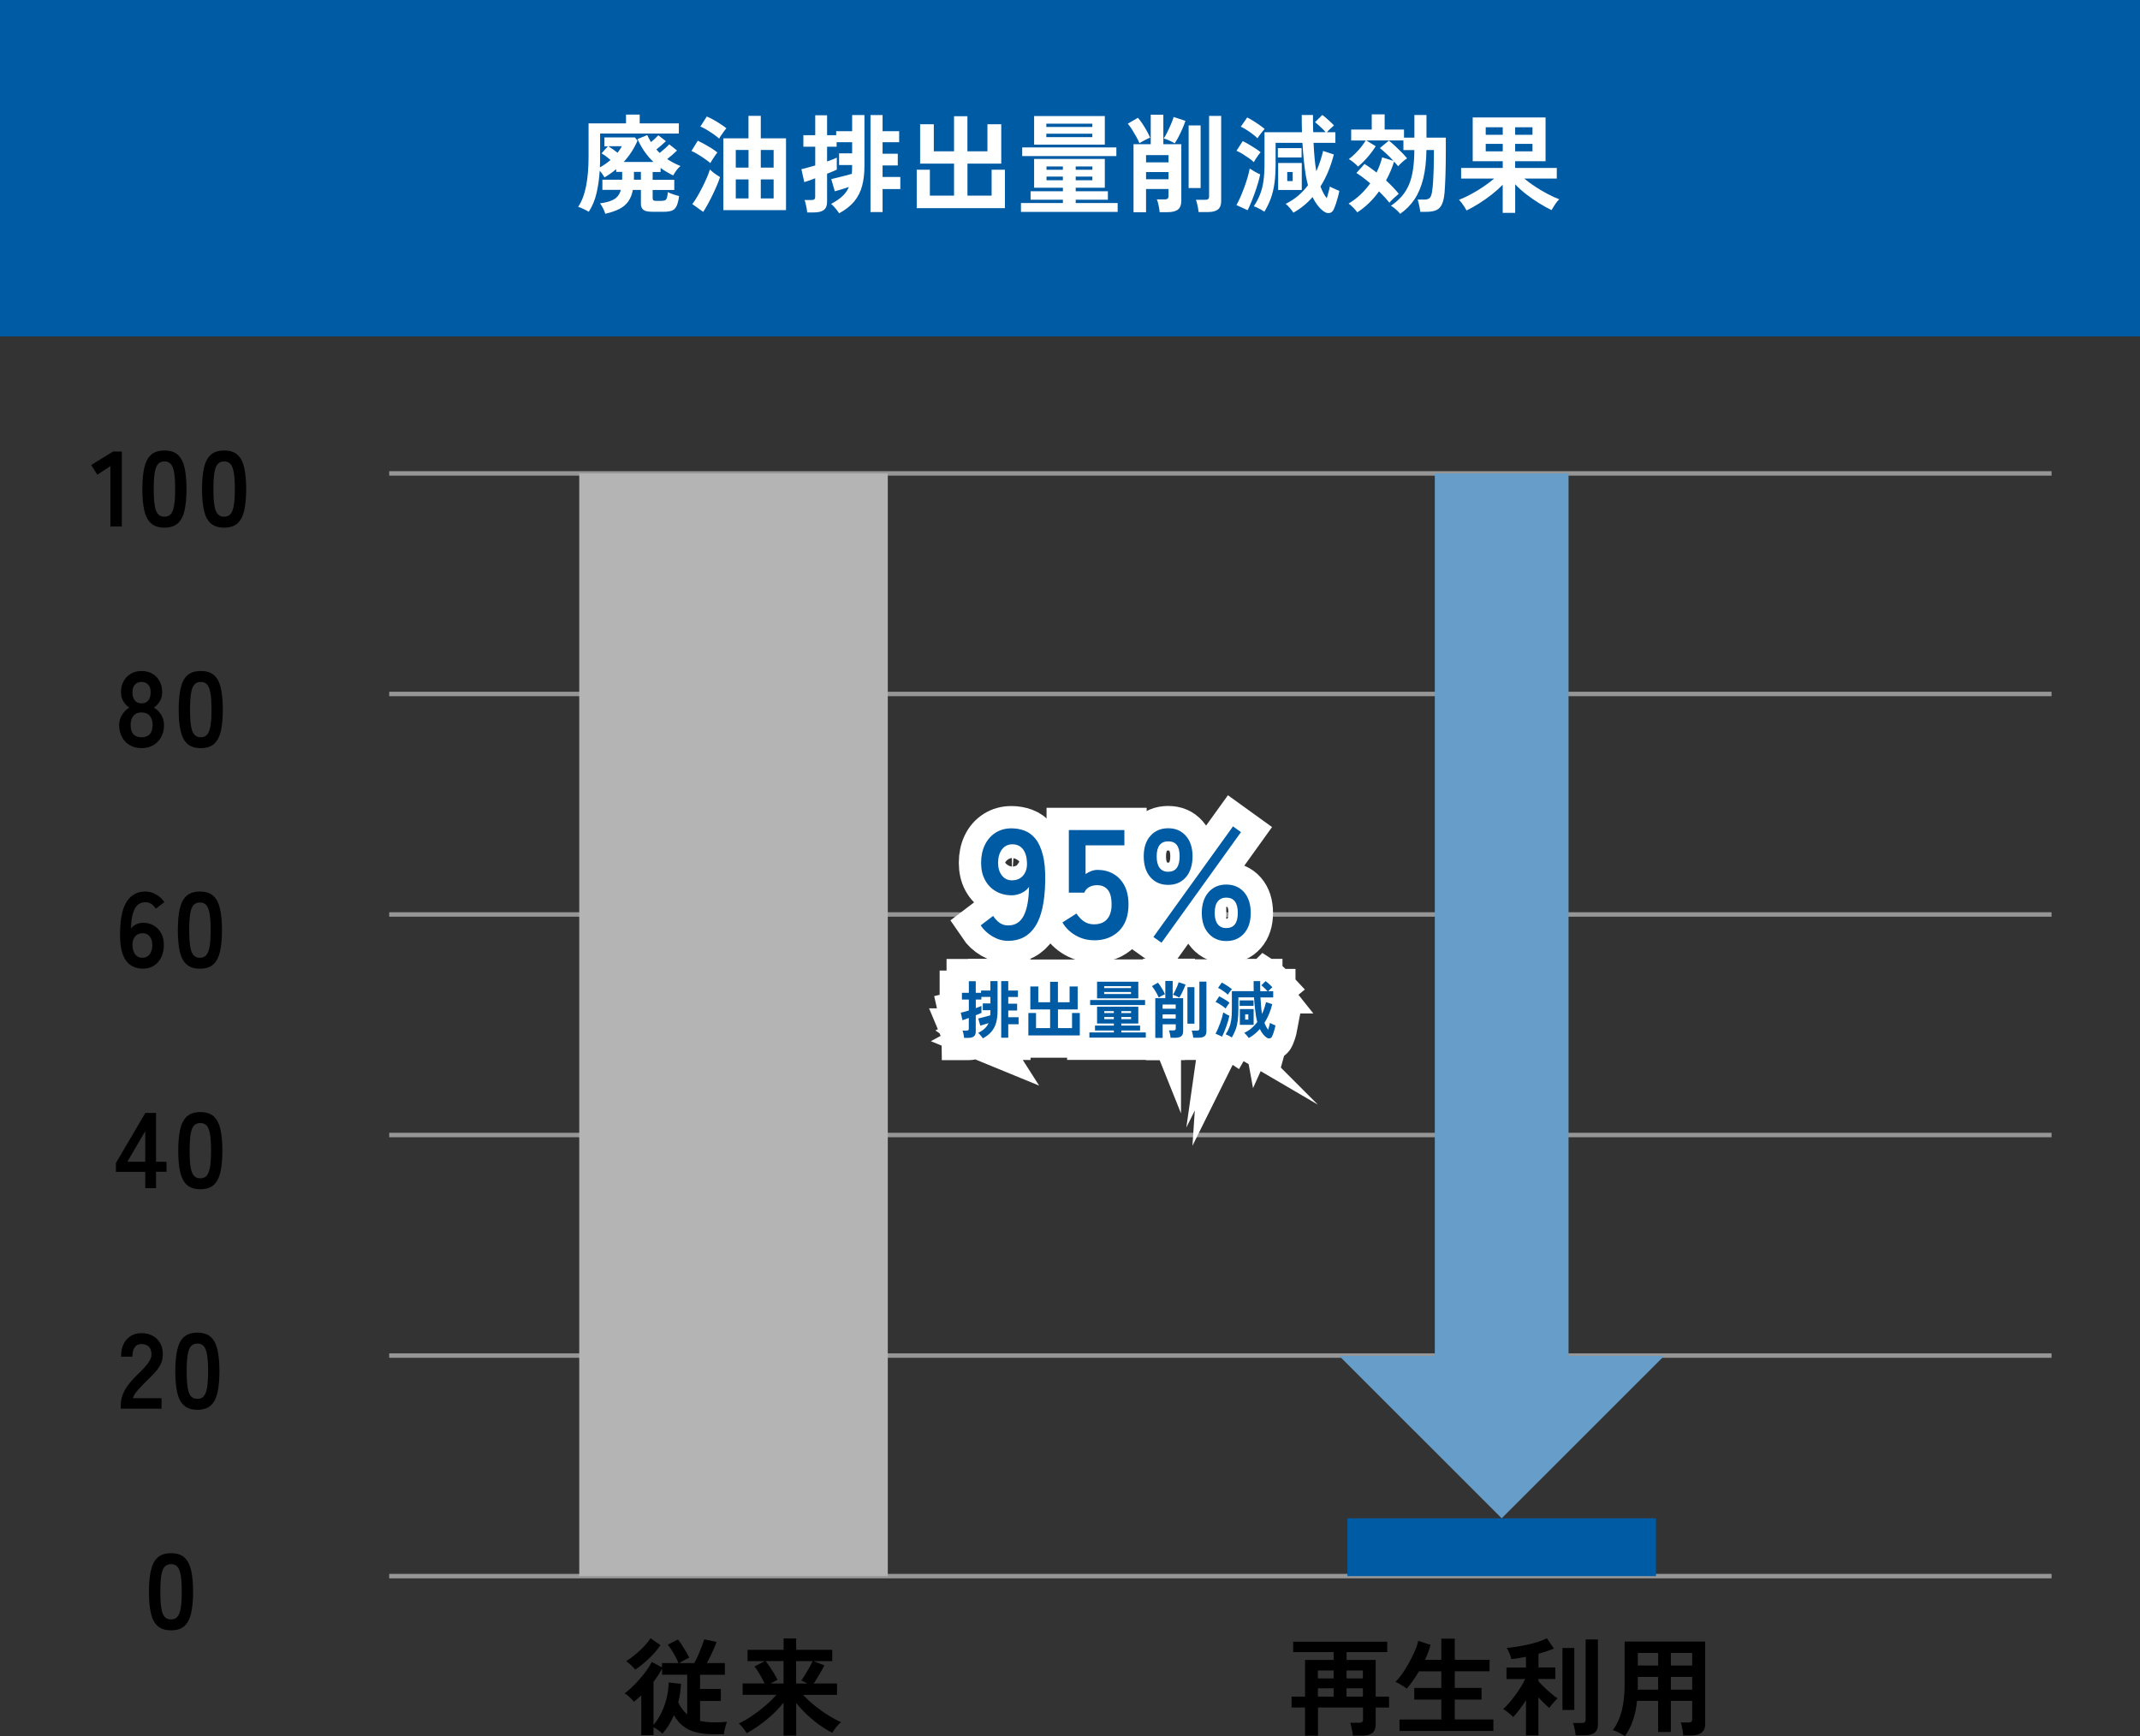
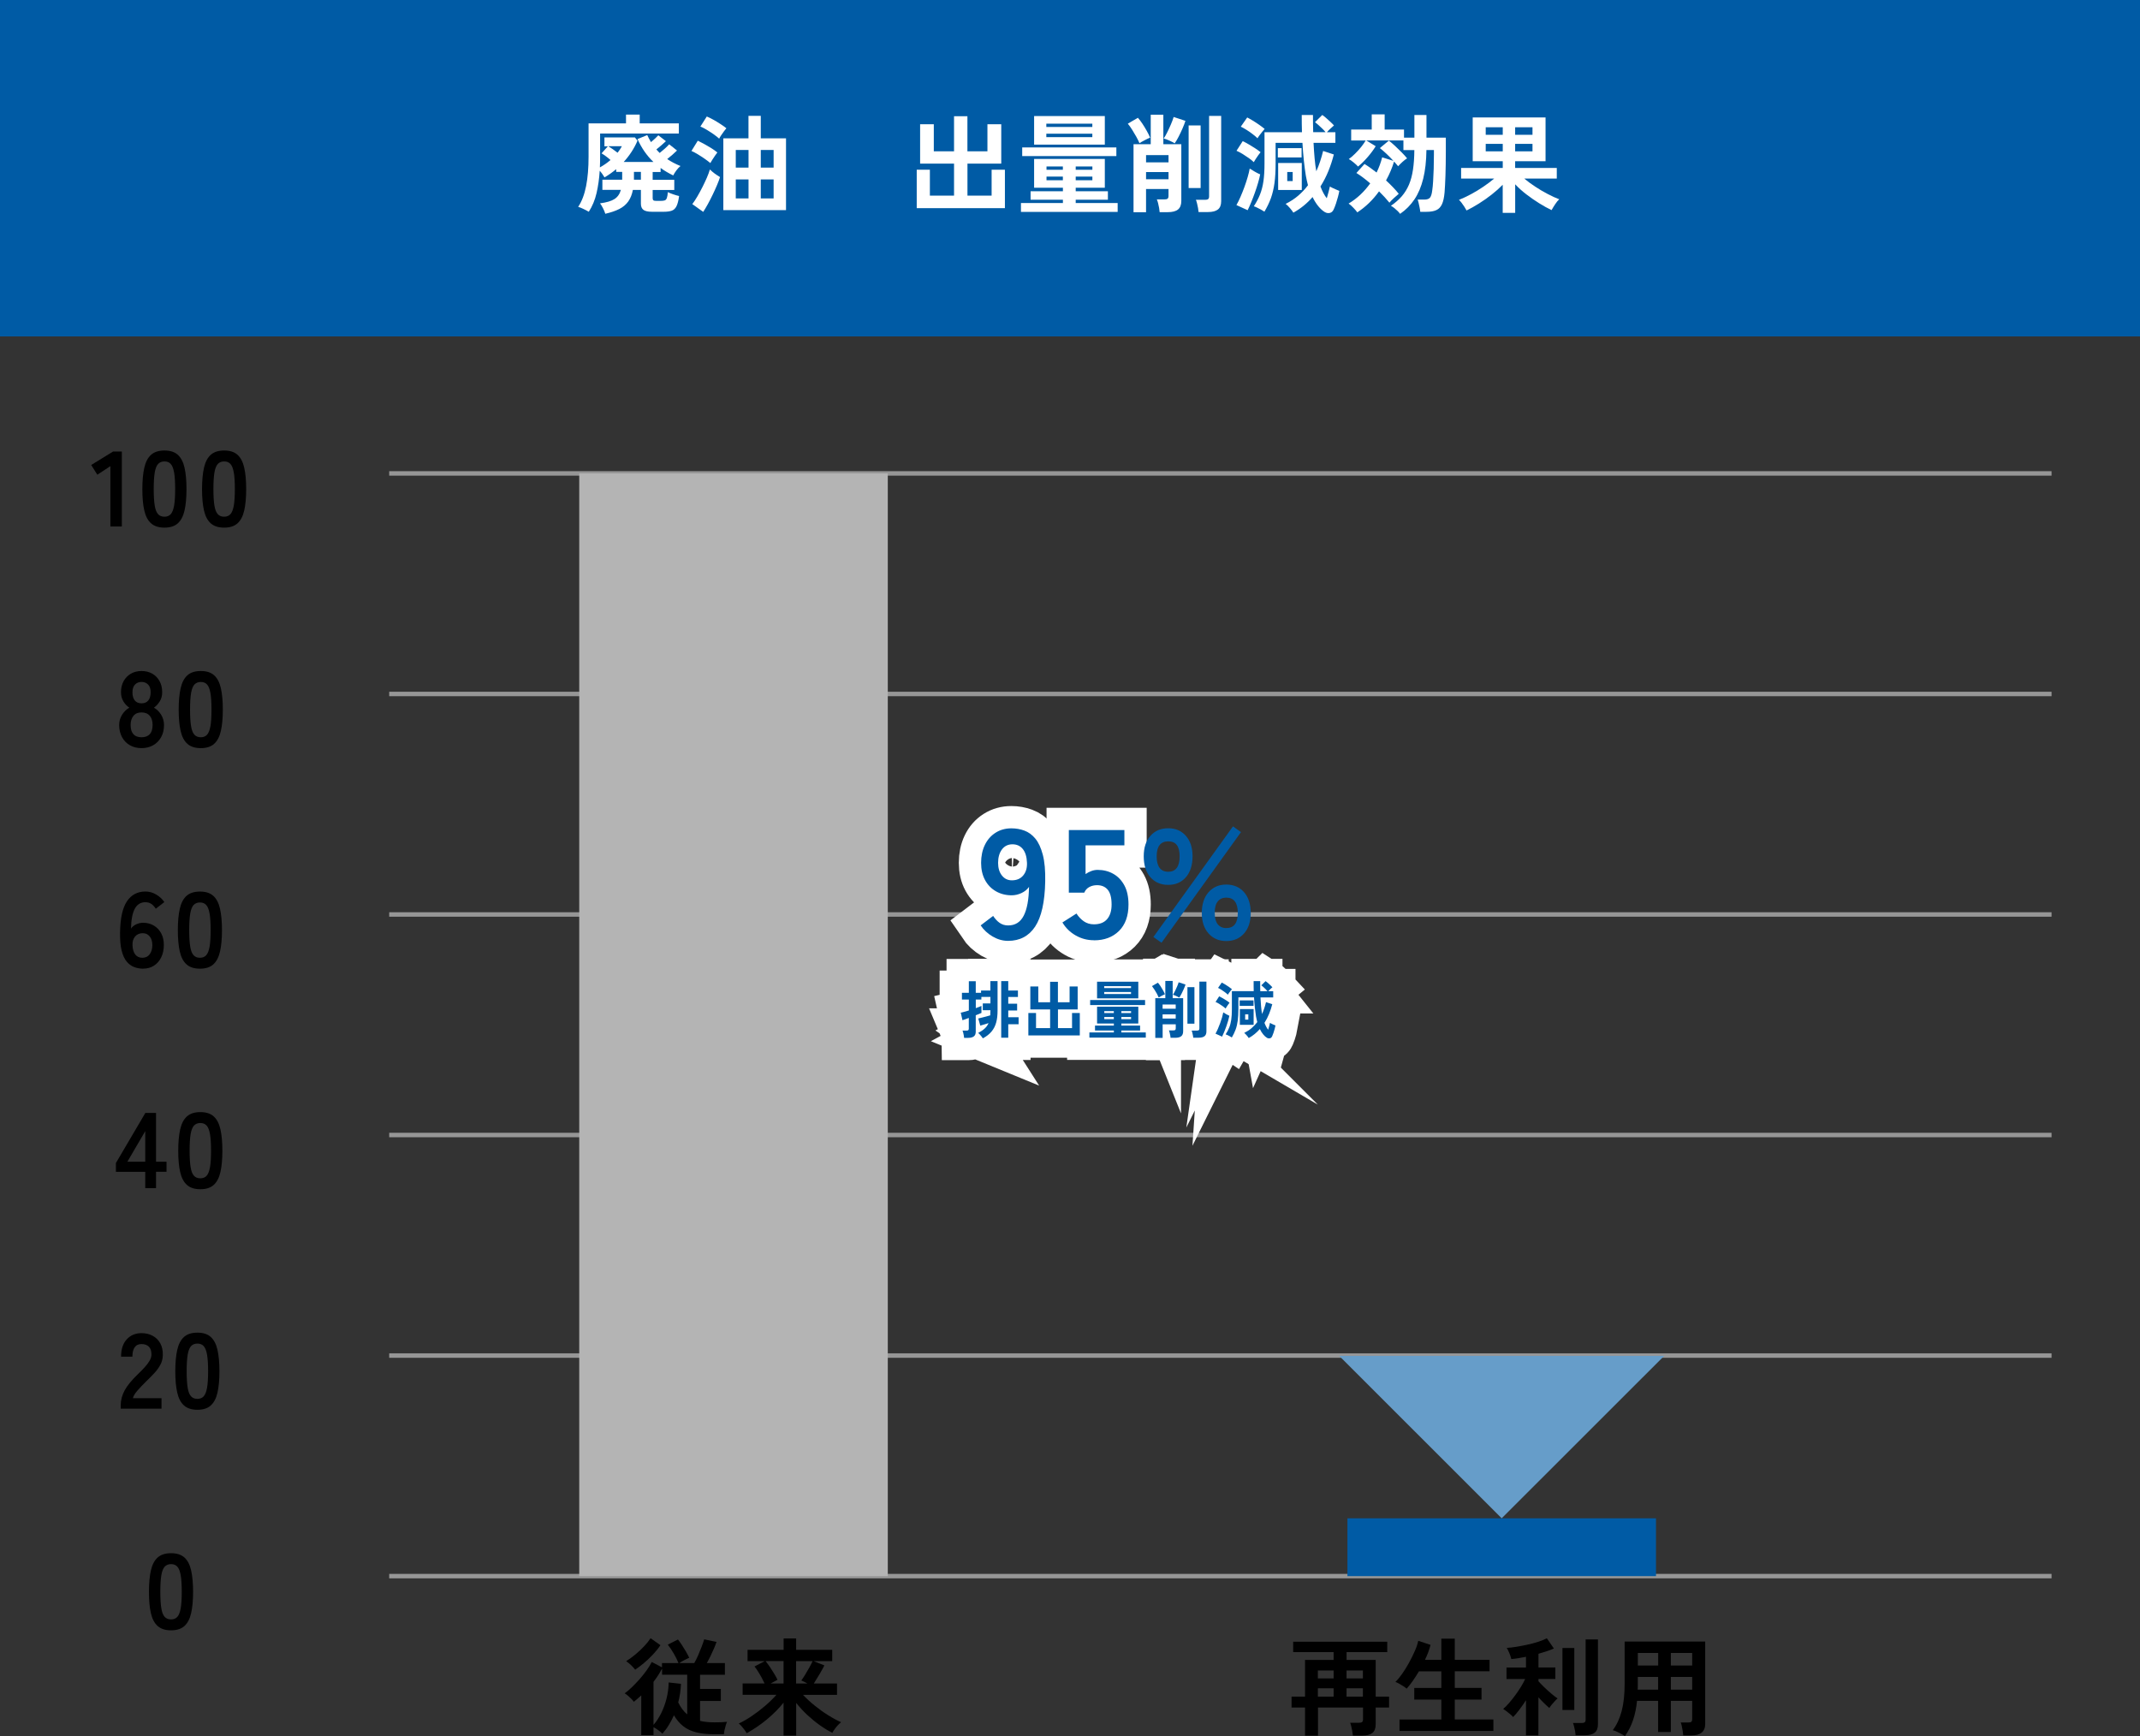
<svg xmlns="http://www.w3.org/2000/svg" id="_レイヤー_2" data-name="レイヤー 2" viewBox="0 0 480.02 389.42">
  <rect x="0" y="0" width="480.02" height="389.42" fill="#333333" stroke="none" />
  <defs>
    <style>
      .cls-1 {
        fill: #005ba5;
      }

      .cls-1, .cls-2, .cls-3, .cls-4, .cls-5 {
        stroke-width: 0px;
      }

      .cls-3 {
        fill: #669dc9;
      }

      .cls-6 {
        stroke: #969696;
      }

      .cls-6, .cls-7, .cls-8 {
        fill: none;
        stroke-miterlimit: 10;
      }

      .cls-4 {
        fill: #fff;
      }

      .cls-7 {
        stroke: #fff;
        stroke-width: 10px;
      }

      .cls-8 {
        stroke: #669dc9;
        stroke-width: 30px;
      }

      .cls-5 {
        fill: #b4b4b4;
      }
    </style>
  </defs>
  <g id="maincontents">
    <g>
      <rect class="cls-1" width="480.02" height="75.46" />
      <g>
        <path class="cls-4" d="M135.77,47.94c-.11-.37-.28-.79-.52-1.25-.23-.46-.45-.82-.66-1.08,1.46-.19,2.54-.51,3.24-.96.7-.45,1.18-1.13,1.44-2.06h-4.15v-2.28h4.44v-1.75h-1.34v-.62c-.82.69-1.69,1.3-2.62,1.85-.11-.19-.26-.43-.46-.71-.19-.28-.4-.54-.62-.78-.11,1.79-.35,3.46-.71,5.02-.36,1.55-.94,2.94-1.74,4.18-.32-.19-.72-.4-1.2-.63-.48-.23-.87-.39-1.18-.47.82-1.23,1.41-2.79,1.78-4.67.37-1.88.55-4.08.55-6.59v-7.46h8.4v-1.97h3.07v1.97h8.78v2.28h-17.66v5.04c0,.43,0,.86-.01,1.29,0,.42-.02.84-.04,1.26.43-.24.85-.5,1.25-.78.4-.28.78-.57,1.13-.88-.32-.29-.66-.57-1.03-.84s-.7-.49-.98-.65l1.42-1.58h-.77v-1.99h6.84l.58.72c-.74,1.73-1.77,3.32-3.1,4.78h6.67c-.74-.7-1.4-1.48-2-2.34s-1.12-1.79-1.57-2.8l2.18-.89c.13.27.26.54.4.8.14.27.28.53.44.78.3-.26.61-.52.91-.8.3-.28.55-.52.74-.73l1.7,1.32c-.29.27-.62.58-1.01.91s-.76.65-1.13.94c.13.14.25.28.37.41.12.13.24.26.37.38.35-.27.73-.59,1.14-.96.41-.37.74-.7,1-.98l1.75,1.39c-.29.29-.64.61-1.04.96-.41.35-.8.67-1.16.96.45.3.92.58,1.42.84s1.02.5,1.56.72c-.32.26-.63.58-.92.98-.3.4-.53.78-.71,1.13-.5-.24-.98-.5-1.46-.78-.48-.28-.94-.58-1.37-.9v.91h-1.78v1.75h4.85v2.28h-4.85v1.85c0,.22.06.38.17.47.11.09.34.13.67.13h.96c.4,0,.7-.04.91-.11.21-.07.36-.25.47-.53.1-.28.18-.72.23-1.33.29.16.69.33,1.21.5.52.18.96.3,1.31.38-.14,1.06-.35,1.83-.61,2.33-.26.5-.62.82-1.07.97-.45.15-1.03.23-1.75.23h-2.64c-.9,0-1.54-.14-1.92-.42-.38-.28-.58-.74-.58-1.38v-3.1h-1.8c-.19,1.02-.54,1.88-1.03,2.58-.5.7-1.16,1.26-2,1.69-.84.43-1.89.79-3.16,1.08ZM138.53,34.26c.4-.51.72-1,.96-1.46h-3.05c.3.18.64.4,1.01.66.37.26.73.53,1.08.8ZM142.2,40.31h1.56v-1.75h-1.56v1.75Z" />
        <path class="cls-4" d="M159.32,36.57c-.29-.26-.69-.56-1.2-.92-.51-.36-1.04-.7-1.58-1.03s-1.02-.58-1.44-.76l1.42-2.3c.46.22.97.48,1.51.78.54.3,1.07.61,1.57.92.5.32.94.63,1.31.94-.13.16-.3.39-.52.71s-.42.62-.62.94c-.2.31-.35.56-.44.73ZM157.74,47.53l-2.45-1.75c.37-.48.74-1.05,1.13-1.71.38-.65.76-1.35,1.13-2.08.37-.73.7-1.44,1-2.12.3-.69.52-1.3.68-1.85.14.14.35.33.62.55.27.22.56.44.88.65.31.21.57.38.78.5-.18.56-.41,1.19-.71,1.88-.3.7-.62,1.41-.97,2.13-.35.73-.71,1.42-1.07,2.08-.36.66-.7,1.22-1.02,1.71ZM161.32,31.1c-.29-.27-.69-.59-1.2-.95s-1.04-.7-1.58-1.03-1.02-.57-1.44-.73l1.44-2.26c.43.18.93.42,1.5.74.57.32,1.12.65,1.64,1,.53.34.94.64,1.25.9-.13.14-.3.37-.53.67-.22.3-.44.61-.64.91-.2.3-.35.55-.44.74ZM162.25,47.13v-16.1h5.64v-5.04h2.76v5.04h5.66v16.1h-14.06ZM165.04,37.6h2.86v-3.96h-2.86v3.96ZM165.04,44.51h2.86v-4.27h-2.86v4.27ZM170.65,37.6h2.88v-3.96h-2.88v3.96ZM170.65,44.51h2.88v-4.27h-2.88v4.27Z" />
-         <path class="cls-4" d="M188.23,47.85c-.11-.19-.28-.43-.49-.7s-.44-.54-.67-.79c-.23-.26-.45-.46-.66-.62,1.06-.56,1.9-1.13,2.54-1.73.64-.59,1.13-1.28,1.46-2.06-.54.18-1.09.35-1.64.52s-1.06.32-1.52.44l-.79-2.74c.4-.1.87-.21,1.42-.34.54-.13,1.1-.27,1.67-.42.57-.15,1.08-.29,1.52-.42.05-.56.07-1.15.07-1.78v-.19h-2.93v-2.62h2.93v-2.5h-3.48v1.01h-2.14v3.31c1.01-.35,1.74-.64,2.18-.86v2.69c-.21.1-.51.23-.9.4-.39.17-.82.34-1.28.52v6.31c0,.83-.24,1.44-.73,1.81-.49.38-1.21.56-2.17.56h-1.56c-.02-.24-.06-.54-.12-.9-.06-.36-.14-.71-.22-1.05-.08-.34-.17-.62-.26-.83h1.51c.32,0,.55-.05.68-.16s.2-.31.2-.61v-4.11c-.54.21-1.03.39-1.46.54-.43.15-.76.26-.98.32l-.65-2.9c.37-.08.82-.2,1.37-.35s1.12-.32,1.73-.49v-4.2h-2.66v-2.59h2.66v-4.46h2.66v4.46h2.04v-.89h3.58v-3.62h2.76v11.4c0,1.71-.18,3.22-.53,4.52-.35,1.3-.94,2.45-1.76,3.45-.82.99-1.95,1.88-3.37,2.66ZM195.26,47.58v-21.77h2.71v3.62h3.72v2.47h-3.72v2.59h3.41v2.62h-3.41v2.59h3.98v2.71h-3.98v5.16h-2.71Z" />
        <path class="cls-4" d="M205.63,46.69v-8.62h2.95v5.81h5.42v-7.18h-7.61v-8.83h3.07v6.07h4.54v-7.87h3v7.87h4.49v-6.07h3.1v8.83h-7.58v7.18h5.42v-5.81h2.98v8.62h-19.78Z" />
        <path class="cls-4" d="M229.01,47.53v-1.99h9.41v-.74h-7.25v-1.9h7.25v-.79h-6.46v-6.46h15.86v6.46h-6.53v.79h7.22v1.9h-7.22v.74h9.41v1.99h-21.7ZM229.29,35.01v-1.94h21.12v1.94h-21.12ZM231.96,32.44v-6.41h15.86v6.41h-15.86ZM234.7,28.48h10.32v-.74h-10.32v.74ZM234.7,30.76h10.32v-.77h-10.32v.77ZM234.74,38.08h3.67v-.74h-3.67v.74ZM234.74,40.43h3.67v-.82h-3.67v.82ZM241.29,38.08h3.74v-.74h-3.74v.74ZM241.29,40.43h3.74v-.82h-3.74v.82Z" />
        <path class="cls-4" d="M255.58,32.1c-.18-.43-.41-.92-.71-1.45-.3-.54-.61-1.06-.94-1.58-.33-.52-.64-.96-.95-1.33l2.26-1.32c.32.35.65.79,1,1.31s.67,1.06.98,1.61c.31.55.56,1.06.76,1.53-.35.14-.76.34-1.22.58-.46.24-.86.46-1.18.67ZM254.26,47.61v-15.26h3.86v-6.62h2.83v6.62h4.03v12.72c0,.88-.25,1.52-.74,1.92s-1.26.6-2.3.6h-1.82c-.02-.27-.06-.59-.12-.95s-.14-.72-.23-1.07c-.09-.35-.18-.63-.28-.84h1.68c.34,0,.58-.05.72-.16.14-.1.22-.31.22-.63v-1.54h-5.04v5.21h-2.81ZM257.07,36.42h5.04v-1.63h-5.04v1.63ZM257.07,40.21h5.04v-1.61h-5.04v1.61ZM263.5,32.15c-.29-.18-.68-.38-1.18-.61s-.93-.39-1.3-.47c.26-.37.53-.84.82-1.43.29-.58.56-1.18.83-1.8.26-.62.46-1.15.59-1.6l2.64.87c-.16.51-.38,1.08-.65,1.7-.27.62-.56,1.23-.86,1.82-.3.59-.6,1.1-.89,1.51ZM266.62,42.18v-14.04h2.69v14.04h-2.69ZM268.85,47.56c-.02-.26-.06-.56-.12-.9-.06-.34-.14-.68-.22-1.02-.08-.34-.17-.61-.26-.82h2.04c.32,0,.55-.05.7-.16.14-.1.22-.31.22-.61v-18.05h2.71v19.13c0,.85-.24,1.46-.72,1.85-.48.38-1.22.58-2.21.58h-2.14Z" />
        <path class="cls-4" d="M279.86,47.15l-2.52-1.15c.3-.53.61-1.14.91-1.84.3-.7.6-1.43.88-2.2s.52-1.51.73-2.23c.21-.72.36-1.36.46-1.92.32.21.7.44,1.15.7s.85.46,1.2.6c-.11.58-.27,1.22-.48,1.93-.21.71-.44,1.44-.71,2.18-.26.74-.54,1.46-.82,2.14-.28.68-.55,1.28-.8,1.79ZM281.23,36.37c-.27-.27-.63-.57-1.08-.89-.45-.32-.92-.63-1.42-.94-.5-.3-.95-.54-1.37-.72l1.39-2.16c.42.19.86.43,1.34.71.48.28.96.57,1.43.88.47.3.88.6,1.24.89-.13.14-.3.36-.5.65-.21.29-.41.58-.6.88-.19.3-.34.53-.43.71ZM282.07,31.02c-.27-.27-.62-.58-1.06-.91-.43-.34-.89-.66-1.37-.96-.48-.3-.92-.55-1.32-.74l1.44-2.06c.35.18.77.41,1.26.71.49.3.97.61,1.45.95.48.34.88.64,1.2.91-.13.14-.3.35-.52.61s-.42.53-.62.8c-.2.27-.36.5-.47.7ZM290.11,47.7c-.16-.27-.42-.62-.77-1.03s-.67-.73-.96-.94c1.07-.53,2.02-1.15,2.84-1.86s1.55-1.48,2.17-2.32c-.1-.35-.18-.71-.26-1.07-.08-.36-.15-.72-.22-1.09-.16-.97-.31-2.09-.44-3.34s-.24-2.58-.32-4.01h-6.02v4.63c0,1.66-.08,3.12-.25,4.37s-.44,2.38-.8,3.4c-.37,1.02-.86,2.03-1.46,3.04-.21-.14-.47-.3-.78-.47-.31-.17-.61-.32-.9-.46s-.52-.23-.7-.28c.58-.88,1.04-1.76,1.39-2.64.35-.88.61-1.87.77-2.98.16-1.1.24-2.43.24-3.98v-7.01h8.4c-.02-.62-.03-1.26-.04-1.91,0-.65-.01-1.3-.01-1.96h2.52c0,.64,0,1.29.01,1.93,0,.65.02,1.29.04,1.93h2.78c-.19-.24-.44-.51-.74-.8s-.6-.58-.9-.84-.54-.47-.73-.61l1.63-1.61c.22.14.5.37.84.66.34.3.67.6,1,.9s.59.57.78.79c-.19.16-.45.39-.78.7-.33.3-.6.58-.8.82h1.9v2.38h-4.9c.06,1.23.14,2.39.24,3.48.1,1.09.22,2.06.38,2.9.32-.72.61-1.46.86-2.23.25-.77.48-1.54.67-2.33l2.4.79c-.32,1.27-.73,2.51-1.22,3.72-.5,1.22-1.09,2.37-1.78,3.46.43,1.12.9,2,1.42,2.64.14-.5.28-.98.41-1.46.13-.48.22-.87.29-1.18.14.1.35.21.62.34.27.13.55.25.83.37.28.12.5.21.66.28-.06.38-.17.83-.3,1.33s-.28,1-.44,1.48c-.16.48-.32.9-.48,1.25-.21.5-.5.79-.89.88-.38.09-.76.03-1.13-.18-.51-.3-1-.75-1.48-1.33-.47-.58-.9-1.27-1.28-2.05-.59.69-1.25,1.33-1.97,1.92-.72.59-1.5,1.12-2.33,1.58ZM286.63,35.32v-2.09h5.33v2.09h-5.33ZM286.7,42.61v-6.05h5.3v6.05h-5.3ZM288.74,40.62h1.22v-2.04h-1.22v2.04Z" />
        <path class="cls-4" d="M304.47,47.65c-.19-.27-.48-.62-.88-1.03-.39-.42-.76-.74-1.09-.96.94-.56,1.82-1.22,2.64-1.99.82-.77,1.55-1.62,2.21-2.54-1.07-.93-2.1-1.71-3.1-2.33l1.82-2.02c.42.26.86.55,1.32.88.46.33.93.68,1.39,1.04.27-.56.51-1.12.72-1.69.21-.57.38-1.14.53-1.72l2.52.79c-.46-.51-.97-1.03-1.52-1.55-.55-.52-1.06-.96-1.52-1.31l2.02-1.68c.43.34.9.74,1.42,1.22.51.48,1.01.96,1.49,1.45.48.49.87.92,1.18,1.31-.32.19-.66.46-1.03.79-.37.34-.7.66-.98.98-.24-.3-.54-.66-.91-1.06-.22.74-.49,1.46-.79,2.17-.3.71-.64,1.4-1.01,2.07.56.51,1.08,1.03,1.57,1.54.49.51.92,1,1.28,1.46-.29.24-.65.56-1.08.95-.43.39-.77.74-1.01,1.04-.66-.81-1.43-1.66-2.33-2.54-1.36,1.9-2.98,3.47-4.85,4.7ZM314.07,47.99c-.13-.19-.32-.41-.56-.65-.25-.24-.51-.47-.78-.69-.27-.21-.52-.38-.74-.49.96-.65,1.77-1.37,2.44-2.13.66-.77,1.2-1.64,1.61-2.6.41-.97.71-2.08.9-3.35.19-1.26.3-2.73.31-4.42h-2.45v-2.16h-8.33l2.11,1.3c-.48.78-1.07,1.59-1.78,2.41s-1.43,1.54-2.18,2.15c-.21-.24-.52-.54-.95-.89-.42-.35-.8-.62-1.12-.79.45-.32.92-.72,1.4-1.2.49-.48.94-.98,1.37-1.51.42-.53.76-1.02,1.02-1.46h-3.26v-2.45h4.61v-3.41h2.9v3.41h4.34v1.82h2.33v-5.09h2.71v5.09h4.34v3.22c0,1.89-.03,3.63-.08,5.23-.06,1.6-.12,2.88-.2,3.84-.1,1.12-.29,2-.58,2.63-.29.63-.71,1.08-1.27,1.33-.56.26-1.3.38-2.21.38h-1.39c-.03-.3-.08-.64-.16-1.01-.07-.37-.14-.71-.22-1.02s-.14-.55-.2-.71h1.46c.64,0,1.08-.15,1.31-.45.23-.29.4-.83.49-1.6.08-.53.15-1.21.2-2.05s.1-1.78.13-2.82c.03-1.04.05-2.12.05-3.24v-.96h-1.68c-.03,2.46-.27,4.61-.72,6.42-.45,1.82-1.1,3.37-1.96,4.64-.86,1.28-1.93,2.37-3.23,3.26Z" />
        <path class="cls-4" d="M337.07,47.75v-6.31c-.72.74-1.54,1.47-2.47,2.2-.93.73-1.88,1.4-2.87,2.02s-1.91,1.13-2.77,1.55c-.13-.24-.29-.52-.49-.83-.2-.31-.41-.61-.62-.89-.22-.28-.41-.5-.59-.66.85-.34,1.74-.76,2.68-1.26.94-.5,1.86-1.06,2.76-1.67.9-.61,1.72-1.22,2.46-1.85h-7.42v-2.38h9.34v-1.51h-6.74v-9.81h16.34v9.81h-6.82v1.51h9.34v2.38h-7.3c.72.61,1.54,1.21,2.45,1.81s1.84,1.15,2.78,1.64c.94.5,1.82.9,2.62,1.2-.3.27-.61.64-.92,1.12-.31.47-.58.91-.8,1.31-.88-.42-1.81-.93-2.78-1.54-.98-.61-1.93-1.27-2.87-1.99-.94-.72-1.77-1.47-2.51-2.26v6.41h-2.78ZM333.26,30.23h3.82v-1.68h-3.82v1.68ZM333.26,33.95h3.82v-1.68h-3.82v1.68ZM339.86,30.23h3.89v-1.68h-3.89v1.68ZM339.86,33.95h3.89v-1.68h-3.89v1.68Z" />
      </g>
      <line class="cls-6" x1="87.3" y1="106.19" x2="460.18" y2="106.19" />
      <line class="cls-6" x1="87.3" y1="353.53" x2="460.18" y2="353.53" />
      <line class="cls-6" x1="87.3" y1="304.06" x2="460.18" y2="304.06" />
      <line class="cls-6" x1="87.3" y1="254.59" x2="460.18" y2="254.59" />
      <line class="cls-6" x1="87.3" y1="155.66" x2="460.18" y2="155.66" />
      <line class="cls-6" x1="87.3" y1="205.12" x2="460.18" y2="205.12" />
      <g>
        <path class="cls-2" d="M24.76,118.1v-13.54l-2.93,1.92-1.37-2.18,4.9-3.02h1.97v16.82h-2.57Z" />
        <path class="cls-2" d="M36.89,118.35c-1.28,0-2.28-.32-3-.96-.72-.64-1.23-1.6-1.52-2.88-.3-1.28-.44-2.88-.44-4.8s.15-3.52.44-4.81c.3-1.29.8-2.25,1.52-2.89.72-.64,1.72-.96,3-.96s2.28.32,2.99.96c.71.64,1.22,1.6,1.51,2.89s.44,2.89.44,4.81-.15,3.52-.44,4.8-.8,2.24-1.51,2.88-1.71.96-2.99.96ZM36.89,115.9c.59,0,1.06-.19,1.4-.56.34-.38.6-1.01.76-1.91.16-.9.24-2.14.24-3.72s-.08-2.85-.24-3.74c-.16-.9-.41-1.53-.76-1.91s-.81-.56-1.4-.56-1.06.19-1.42.56c-.35.38-.6,1.01-.76,1.91-.15.9-.23,2.14-.23,3.74s.08,2.82.23,3.72c.15.9.4,1.53.76,1.91.35.38.82.56,1.42.56Z" />
        <path class="cls-2" d="M50.28,118.35c-1.28,0-2.28-.32-3-.96-.72-.64-1.23-1.6-1.52-2.88-.3-1.28-.44-2.88-.44-4.8s.15-3.52.44-4.81c.3-1.29.8-2.25,1.52-2.89.72-.64,1.72-.96,3-.96s2.28.32,2.99.96c.71.64,1.22,1.6,1.51,2.89s.44,2.89.44,4.81-.15,3.52-.44,4.8-.8,2.24-1.51,2.88-1.71.96-2.99.96ZM50.28,115.9c.59,0,1.06-.19,1.4-.56.34-.38.6-1.01.76-1.91.16-.9.24-2.14.24-3.72s-.08-2.85-.24-3.74c-.16-.9-.41-1.53-.76-1.91s-.81-.56-1.4-.56-1.06.19-1.42.56c-.35.38-.6,1.01-.76,1.91-.15.9-.23,2.14-.23,3.74s.08,2.82.23,3.72c.15.9.4,1.53.76,1.91.35.38.82.56,1.42.56Z" />
      </g>
      <g>
        <path class="cls-2" d="M31.75,167.81c-.99,0-1.86-.22-2.62-.65-.75-.43-1.34-1.04-1.76-1.82-.42-.78-.64-1.69-.64-2.71,0-.85.22-1.62.66-2.32.44-.7.98-1.22,1.62-1.57-.54-.37-.99-.84-1.34-1.43-.35-.58-.53-1.27-.53-2.05,0-.94.2-1.77.59-2.48.39-.71.94-1.27,1.63-1.67.7-.4,1.49-.6,2.39-.6s1.72.2,2.41.6c.7.4,1.24.96,1.63,1.67.39.71.59,1.54.59,2.48,0,.78-.18,1.47-.54,2.05-.36.58-.8,1.06-1.31,1.43.64.35,1.18.88,1.61,1.57.43.7.65,1.47.65,2.32,0,1.04-.22,1.95-.65,2.72s-1.02,1.38-1.78,1.81c-.75.43-1.62.65-2.62.65ZM31.75,165.37c.8,0,1.41-.23,1.84-.68.42-.46.64-1.15.64-2.08,0-.86-.21-1.55-.64-2.05-.42-.5-1.04-.76-1.84-.76s-1.39.25-1.81.76c-.42.5-.64,1.19-.64,2.05,0,1.84.82,2.76,2.45,2.76ZM31.75,157.76c.67,0,1.18-.22,1.52-.65.34-.43.52-1.04.52-1.82s-.19-1.37-.58-1.75c-.38-.38-.87-.58-1.46-.58s-1.08.19-1.46.58c-.38.38-.58.97-.58,1.75s.17,1.39.52,1.82c.34.43.85.65,1.52.65Z" />
        <path class="cls-2" d="M45.04,167.81c-1.28,0-2.28-.32-3-.96-.72-.64-1.23-1.6-1.52-2.88-.3-1.28-.44-2.88-.44-4.8s.15-3.52.44-4.81c.3-1.29.8-2.25,1.52-2.89.72-.64,1.72-.96,3-.96s2.28.32,2.99.96c.71.64,1.22,1.6,1.51,2.89s.44,2.89.44,4.81-.15,3.52-.44,4.8-.8,2.24-1.51,2.88-1.71.96-2.99.96ZM45.04,165.37c.59,0,1.06-.19,1.4-.56.34-.38.6-1.01.76-1.91.16-.9.24-2.14.24-3.72s-.08-2.85-.24-3.74c-.16-.9-.41-1.53-.76-1.91-.34-.38-.81-.56-1.4-.56s-1.06.19-1.42.56c-.35.38-.6,1.01-.76,1.91-.15.9-.23,2.14-.23,3.74s.08,2.82.23,3.72c.15.9.4,1.53.76,1.91.35.38.82.56,1.42.56Z" />
      </g>
      <g>
        <path class="cls-2" d="M32.11,217.28c-.69,0-1.35-.12-1.98-.35-.63-.23-1.2-.64-1.69-1.22s-.88-1.41-1.15-2.47c-.27-1.06-.39-2.44-.36-4.12.05-3.17.56-5.48,1.54-6.95.98-1.46,2.36-2.2,4.15-2.2.85,0,1.66.23,2.42.68.77.46,1.38,1.02,1.82,1.69l-1.92,1.49c-.29-.46-.62-.82-1-1.08-.38-.26-.82-.38-1.33-.38-1.07,0-1.87.5-2.39,1.49-.52.99-.8,2.46-.83,4.42.27-.4.66-.72,1.16-.95.5-.23,1.01-.35,1.52-.35.9,0,1.7.2,2.4.61.7.41,1.26.98,1.67,1.73.41.74.61,1.63.61,2.65s-.19,1.94-.58,2.74c-.38.8-.92,1.43-1.62,1.88-.7.46-1.52.68-2.46.68ZM31.94,214.83c.7,0,1.25-.26,1.64-.79.39-.53.59-1.22.59-2.06,0-.8-.2-1.44-.59-1.93-.39-.49-.91-.73-1.55-.73-.74,0-1.31.25-1.73.74-.42.5-.61,1.14-.58,1.94.03.91.24,1.61.62,2.1.38.49.91.73,1.58.73Z" />
        <path class="cls-2" d="M44.85,217.28c-1.28,0-2.28-.32-3-.96s-1.23-1.6-1.52-2.88-.44-2.88-.44-4.8.15-3.52.44-4.81.8-2.25,1.52-2.89c.72-.64,1.72-.96,3-.96s2.28.32,2.99.96c.71.64,1.22,1.6,1.51,2.89s.44,2.89.44,4.81-.15,3.52-.44,4.8-.8,2.24-1.51,2.88c-.71.64-1.71.96-2.99.96ZM44.85,214.83c.59,0,1.06-.19,1.4-.56.34-.38.6-1.01.76-1.91.16-.9.24-2.14.24-3.72s-.08-2.85-.24-3.74c-.16-.9-.41-1.53-.76-1.91-.34-.38-.81-.56-1.4-.56s-1.06.19-1.42.56c-.35.38-.6,1.01-.76,1.91-.15.9-.23,2.14-.23,3.74s.08,2.82.23,3.72c.15.9.4,1.53.76,1.91.35.38.82.56,1.42.56Z" />
      </g>
      <g>
        <path class="cls-2" d="M32.58,266.51v-3.67h-6.58v-1.97l6.6-11.23h2.4v10.94h2.35v2.26h-2.35v3.67h-2.42ZM28.57,260.58h4.01v-6.86l-4.01,6.86Z" />
        <path class="cls-2" d="M44.94,266.75c-1.28,0-2.28-.32-3-.96-.72-.64-1.23-1.6-1.52-2.88-.3-1.28-.44-2.88-.44-4.8s.15-3.52.44-4.81c.3-1.29.8-2.25,1.52-2.89.72-.64,1.72-.96,3-.96s2.28.32,2.99.96c.71.64,1.22,1.6,1.51,2.89s.44,2.89.44,4.81-.15,3.52-.44,4.8-.8,2.24-1.51,2.88-1.71.96-2.99.96ZM44.94,264.3c.59,0,1.06-.19,1.4-.56.34-.38.6-1.01.76-1.91.16-.9.24-2.14.24-3.72s-.08-2.85-.24-3.74c-.16-.9-.41-1.53-.76-1.91s-.81-.56-1.4-.56-1.06.19-1.42.56c-.35.38-.6,1.01-.76,1.91-.15.9-.23,2.14-.23,3.74s.08,2.82.23,3.72c.15.9.4,1.53.76,1.91.35.38.82.56,1.42.56Z" />
      </g>
      <g>
        <path class="cls-2" d="M27.08,315.98v-.79c0-1.15.3-2.27.9-3.36.6-1.09,1.6-2.3,3.01-3.65.5-.48.97-.96,1.42-1.45s.82-.97,1.1-1.44c.29-.47.44-.92.46-1.36.02-.83-.17-1.45-.56-1.85-.39-.4-.95-.6-1.67-.6s-1.2.25-1.54.74-.5,1.19-.5,2.09h-2.54c0-1.66.42-2.96,1.27-3.89.85-.93,1.95-1.39,3.31-1.39.93,0,1.76.19,2.48.58.73.38,1.3.94,1.72,1.68.42.74.61,1.64.58,2.71-.02.75-.19,1.45-.53,2.09s-.78,1.26-1.33,1.86c-.55.6-1.18,1.24-1.88,1.91-.74.72-1.39,1.41-1.96,2.06-.57.66-.9,1.22-1,1.7h6.41v2.35h-9.14Z" />
        <path class="cls-2" d="M44.28,316.22c-1.28,0-2.28-.32-3-.96-.72-.64-1.23-1.6-1.52-2.88-.3-1.28-.44-2.88-.44-4.8s.15-3.52.44-4.81c.3-1.29.8-2.25,1.52-2.89.72-.64,1.72-.96,3-.96s2.28.32,2.99.96c.71.64,1.22,1.6,1.51,2.89s.44,2.89.44,4.81-.15,3.52-.44,4.8-.8,2.24-1.51,2.88-1.71.96-2.99.96ZM44.28,313.77c.59,0,1.06-.19,1.4-.56.34-.38.6-1.01.76-1.91.16-.9.24-2.14.24-3.72s-.08-2.85-.24-3.74c-.16-.9-.41-1.53-.76-1.91s-.81-.56-1.4-.56-1.06.19-1.42.56c-.35.38-.6,1.01-.76,1.91-.15.9-.23,2.14-.23,3.74s.08,2.82.23,3.72c.15.9.4,1.53.76,1.91.35.38.82.56,1.42.56Z" />
      </g>
      <path class="cls-2" d="M38.37,365.69c-1.28,0-2.28-.32-3-.96-.72-.64-1.23-1.6-1.52-2.88-.3-1.28-.44-2.88-.44-4.8s.15-3.52.44-4.81c.3-1.29.8-2.25,1.52-2.89.72-.64,1.72-.96,3-.96s2.28.32,2.99.96c.71.64,1.22,1.6,1.51,2.89s.44,2.89.44,4.81-.15,3.52-.44,4.8-.8,2.24-1.51,2.88-1.71.96-2.99.96ZM38.37,363.24c.59,0,1.06-.19,1.4-.56.34-.38.6-1.01.76-1.91.16-.9.24-2.14.24-3.72s-.08-2.85-.24-3.74c-.16-.9-.41-1.53-.76-1.91s-.81-.56-1.4-.56-1.06.19-1.42.56c-.35.38-.6,1.01-.76,1.91-.15.9-.23,2.14-.23,3.74s.08,2.82.23,3.72c.15.9.4,1.53.76,1.91.35.38.82.56,1.42.56Z" />
      <g>
        <path class="cls-2" d="M292.73,389.32v-6.31h-3.02v-2.45h3.02v-8.23h6.41v-1.75h-9.07v-2.33h21.1v2.33h-9.12v1.75h6.53v8.23h3v2.45h-3v3.79c0,.88-.25,1.52-.74,1.91-.5.39-1.26.59-2.28.59h-2.09c-.02-.26-.06-.57-.13-.94-.07-.37-.15-.73-.23-1.09-.08-.36-.17-.64-.26-.85h1.97c.32,0,.55-.05.7-.16.14-.1.22-.32.22-.64v-2.62h-10.1v6.31h-2.88ZM295.61,376.48h3.53v-1.78h-3.53v1.78ZM295.61,380.56h3.53v-1.87h-3.53v1.87ZM302.04,376.48h3.67v-1.78h-3.67v1.78ZM302.04,380.56h3.67v-1.87h-3.67v1.87Z" />
        <path class="cls-2" d="M313.92,388.26v-2.57h9.38v-4.46h-6.07v-2.62h6.07v-3.72h-5.02c-.45.75-.91,1.46-1.38,2.14-.47.67-.93,1.26-1.38,1.75-.16-.16-.4-.34-.71-.54-.31-.2-.63-.39-.96-.58-.33-.18-.61-.32-.85-.4.46-.43.96-1.03,1.5-1.79s1.05-1.59,1.55-2.5c.5-.9.93-1.79,1.31-2.65.38-.86.63-1.62.76-2.28l2.76.91c-.27,1.09-.69,2.21-1.25,3.36h3.67v-4.75h3.02v4.75h7.8v2.57h-7.8v3.72h6v2.62h-6v4.46h8.66v2.57h-21.07Z" />
        <path class="cls-2" d="M342.29,389.27v-7.9c-.5.77-1,1.49-1.51,2.16-.51.67-.97,1.21-1.37,1.61-.14-.18-.36-.38-.64-.62-.28-.24-.56-.47-.85-.68-.29-.22-.54-.39-.74-.52.42-.35.85-.79,1.31-1.32.46-.53.91-1.1,1.37-1.72.46-.62.88-1.24,1.27-1.87.39-.63.72-1.23.97-1.79h-4.18v-2.59h4.37v-2.4c-.59.11-1.17.22-1.73.31-.56.1-1.08.16-1.56.19-.05-.22-.13-.5-.25-.83s-.25-.65-.4-.96c-.14-.31-.27-.55-.38-.71.59-.03,1.3-.11,2.11-.24.82-.13,1.66-.29,2.53-.48.87-.19,1.69-.41,2.46-.66.77-.25,1.4-.51,1.9-.78l1.58,2.3c-.43.19-.95.39-1.55.59-.6.2-1.24.4-1.91.59v3.07h3.79v2.59h-3.79v.5c.3.35.71.77,1.21,1.26s1.03.97,1.58,1.44c.55.47,1.05.86,1.5,1.16-.16.13-.36.32-.61.59-.25.26-.49.54-.72.82-.23.28-.4.52-.52.73-.35-.29-.74-.65-1.18-1.08s-.86-.87-1.27-1.32v8.54h-2.81ZM350.47,383.56v-13.9h2.66v13.9h-2.66ZM353.43,389.22c-.02-.26-.06-.56-.12-.9-.06-.34-.14-.68-.22-1.02s-.17-.61-.26-.82h1.92c.32,0,.55-.05.7-.16.14-.1.22-.31.22-.61v-17.98h2.76v19.06c0,.85-.24,1.46-.72,1.85-.48.38-1.22.58-2.21.58h-2.06Z" />
        <path class="cls-2" d="M364.5,389.42c-.4-.26-.86-.52-1.37-.78-.51-.26-.97-.45-1.37-.56.9-1.18,1.56-2.62,2-4.3.44-1.68.66-3.7.66-6.07v-9.5h18.07v18.48c0,1.71-1.03,2.57-3.1,2.57h-1.82c-.02-.27-.06-.59-.12-.96-.06-.37-.13-.73-.2-1.08-.07-.35-.16-.64-.25-.86h1.68c.34,0,.57-.05.7-.16.13-.1.19-.32.19-.66v-4.03h-4.78v6.98h-2.86v-6.98h-4.73c-.16,1.6-.46,3.04-.89,4.31-.43,1.27-1.04,2.48-1.82,3.61ZM367.35,379h4.58v-2.86h-4.56v2.21c0,.21,0,.42-.02.65ZM367.38,373.58h4.56v-2.81h-4.56v2.81ZM374.79,373.58h4.78v-2.81h-4.78v2.81ZM374.79,379h4.78v-2.86h-4.78v2.86Z" />
      </g>
      <g>
        <path class="cls-2" d="M143.84,389.18v-8.9c-.27.26-.55.5-.83.74-.28.24-.56.47-.83.7-.13-.18-.31-.39-.55-.64-.24-.25-.5-.49-.77-.72-.27-.23-.52-.41-.74-.54.5-.35,1.04-.81,1.62-1.37.58-.56,1.16-1.17,1.74-1.82.58-.66,1.1-1.32,1.58-1.99.48-.67.86-1.29,1.13-1.85l2.3,1.2v-.96h3.7c-.26-.64-.6-1.34-1.04-2.1-.44-.76-.89-1.44-1.36-2.03l2.28-1.15c.24.29.52.67.83,1.15.31.48.62.98.94,1.51.31.53.56,1.01.76,1.44-.3.13-.68.3-1.12.53-.44.22-.8.44-1.09.65h3.34c.29-.5.57-1.06.85-1.7.28-.64.54-1.28.79-1.93.25-.65.44-1.21.59-1.69l2.76.58c-.13.4-.32.88-.56,1.45-.25.57-.51,1.14-.79,1.72-.28.58-.56,1.1-.83,1.58h4.06v2.62h-5.57v3.17h4.66v2.71h-4.66v4.46c.48.11.98.2,1.51.25.53.06,1.09.08,1.68.08.53,0,1.03,0,1.5-.02.47-.02.92-.05,1.36-.1-.08.16-.17.41-.28.76-.1.34-.2.7-.28,1.08s-.13.69-.14.95h-2.16c-1.57,0-2.92-.14-4.06-.43-1.14-.29-2.1-.74-2.9-1.37s-1.5-1.44-2.09-2.45c-.34.75-.72,1.48-1.14,2.17-.42.7-.91,1.35-1.45,1.96-.24-.26-.55-.52-.92-.79-.38-.27-.73-.5-1.07-.67v1.78h-2.74ZM142.47,374.51c-.21-.29-.52-.62-.92-1.01-.41-.38-.77-.68-1.09-.89.69-.43,1.38-.94,2.08-1.52s1.34-1.19,1.94-1.82c.6-.63,1.08-1.24,1.45-1.81l2.21,1.56c-.48.72-1.05,1.43-1.7,2.12-.66.7-1.33,1.33-2.02,1.91-.69.58-1.34,1.06-1.94,1.46ZM146.58,386.9c.64-.72,1.21-1.59,1.72-2.6.5-1.02.91-2.12,1.21-3.31.3-1.19.46-2.4.48-3.61l2.76.31c-.03.72-.1,1.43-.2,2.12-.1.7-.24,1.38-.42,2.05.54,1.12,1.22,2.02,2.02,2.69v-8.9h-5.64v-1.39c-.56,1.06-1.2,2.05-1.92,2.98v9.67Z" />
        <path class="cls-2" d="M175.76,389.3v-7.39c-1.07,1.33-2.31,2.58-3.71,3.74s-2.92,2.21-4.57,3.12c-.11-.22-.28-.48-.5-.78-.22-.3-.45-.58-.68-.84-.23-.26-.43-.45-.59-.56.91-.42,1.88-.97,2.9-1.66,1.02-.69,2.02-1.45,2.99-2.28s1.82-1.66,2.56-2.5h-7.58v-2.54h4.92c-.18-.4-.4-.84-.66-1.32-.26-.48-.54-.94-.82-1.39s-.54-.82-.78-1.1l2.3-1.2h-3.86v-2.54h8.09v-2.54h2.81v2.54h8.09v2.54h-4.18l2.42.96c-.29.58-.65,1.24-1.09,1.98-.44.74-.87,1.44-1.28,2.08h5.21v2.54h-7.63c.78.83,1.66,1.64,2.63,2.42.97.78,1.96,1.5,2.99,2.14,1.02.64,2,1.17,2.93,1.58-.22.16-.46.38-.72.66-.26.28-.5.57-.72.88-.22.3-.4.58-.53.84-.9-.45-1.82-1.01-2.78-1.69-.96-.68-1.9-1.45-2.82-2.3-.92-.86-1.76-1.76-2.51-2.72v7.34h-2.81ZM172.86,377.61h2.9v-5.02h-4.03c.32.4.65.86,1,1.37.34.51.66,1.02.96,1.51s.53.94.71,1.32l-1.54.82ZM178.57,377.61h2.54c-.24-.13-.48-.26-.73-.38s-.46-.22-.64-.29c.26-.35.55-.8.88-1.33s.64-1.08.95-1.63c.3-.55.54-1.01.7-1.38h-3.7v5.02Z" />
      </g>
      <rect class="cls-5" x="129.93" y="106.19" width="69.21" height="247.34" />
      <rect class="cls-1" x="302.24" y="340.56" width="69.21" height="12.97" />
      <g>
        <g>
          <path class="cls-7" d="M226.13,211.04c-1.21,0-2.37-.33-3.48-.98s-2-1.48-2.68-2.49l2.8-2.13c.42.65.9,1.17,1.45,1.56.55.38,1.18.58,1.91.58,1.59,0,2.75-.73,3.5-2.19.75-1.46,1.14-3.61,1.19-6.46-.4.58-.96,1.04-1.68,1.38-.72.34-1.46.51-2.21.51-1.31,0-2.48-.3-3.52-.89-1.04-.59-1.86-1.43-2.45-2.52s-.89-2.37-.89-3.87.28-2.85.84-4.01c.56-1.16,1.35-2.07,2.38-2.73s2.22-1,3.57-1c1.03,0,2,.17,2.92.51.92.34,1.74.93,2.45,1.79.71.85,1.27,2.06,1.68,3.62.41,1.56.59,3.57.54,6.02-.09,4.6-.85,7.96-2.26,10.1-1.41,2.13-3.44,3.2-6.07,3.2ZM226.97,197.46c1.1,0,1.95-.37,2.55-1.1.61-.74.89-1.69.84-2.85-.05-1.33-.36-2.35-.93-3.06s-1.35-1.07-2.33-1.07-1.79.39-2.36,1.16c-.57.77-.86,1.77-.86,3.01,0,1.17.29,2.11.86,2.83.57.72,1.31,1.08,2.22,1.08Z" />
          <path class="cls-7" d="M245.37,210.9c-1.47,0-2.83-.36-4.09-1.08-1.26-.72-2.25-1.69-2.97-2.91l3.15-2c.47.72,1.02,1.31,1.66,1.75.64.44,1.39.67,2.26.67,1.31,0,2.29-.39,2.96-1.17s1-1.87,1-3.27c0-1.52-.29-2.62-.86-3.31-.57-.69-1.37-1.03-2.4-1.03-.65,0-1.24.14-1.75.42-.51.28-.89.7-1.12,1.26h-3.46v-14.04h12.46v3.43h-8.71v6.44c.4-.28.83-.51,1.29-.68s.93-.26,1.4-.26c1.31,0,2.48.29,3.52.88,1.04.58,1.87,1.45,2.49,2.59.62,1.14.93,2.58.93,4.31,0,2.54-.71,4.51-2.13,5.92-1.42,1.4-3.29,2.1-5.6,2.1Z" />
-           <path class="cls-7" d="M262.04,198.48c-1.66,0-2.99-.57-3.99-1.71-1-1.14-1.5-2.71-1.5-4.69s.5-3.47,1.5-4.6c1-1.13,2.33-1.7,3.99-1.7s2.95.57,3.96,1.7c1,1.13,1.5,2.67,1.5,4.6s-.5,3.55-1.5,4.69-2.32,1.71-3.96,1.71ZM260.54,211.46l-1.82-1.29,17.85-24.81,1.79,1.29-17.82,24.81ZM262.04,195.54c1.7,0,2.56-1.15,2.56-3.46s-.85-3.36-2.56-3.36-2.59,1.12-2.59,3.36.86,3.46,2.59,3.46ZM275.06,211.08c-1.63,0-2.96-.57-3.97-1.7s-1.52-2.67-1.52-4.6.51-3.51,1.52-4.66c1.01-1.14,2.34-1.71,3.97-1.71s2.99.57,3.99,1.71c1,1.14,1.5,2.7,1.5,4.66s-.5,3.47-1.5,4.6c-1,1.13-2.33,1.7-3.99,1.7ZM275.06,208.17c1.73,0,2.59-1.13,2.59-3.4s-.86-3.43-2.59-3.43c-.82,0-1.45.29-1.91.86-.46.57-.68,1.43-.68,2.57s.23,1.97.68,2.54c.46.57,1.09.86,1.91.86Z" />
        </g>
        <g>
          <path class="cls-1" d="M226.13,211.04c-1.21,0-2.37-.33-3.48-.98s-2-1.48-2.68-2.49l2.8-2.13c.42.65.9,1.17,1.45,1.56.55.38,1.18.58,1.91.58,1.59,0,2.75-.73,3.5-2.19.75-1.46,1.14-3.61,1.19-6.46-.4.58-.96,1.04-1.68,1.38-.72.34-1.46.51-2.21.51-1.31,0-2.48-.3-3.52-.89-1.04-.59-1.86-1.43-2.45-2.52s-.89-2.37-.89-3.87.28-2.85.84-4.01c.56-1.16,1.35-2.07,2.38-2.73s2.22-1,3.57-1c1.03,0,2,.17,2.92.51.92.34,1.74.93,2.45,1.79.71.85,1.27,2.06,1.68,3.62.41,1.56.59,3.57.54,6.02-.09,4.6-.85,7.96-2.26,10.1-1.41,2.13-3.44,3.2-6.07,3.2ZM226.97,197.46c1.1,0,1.95-.37,2.55-1.1.61-.74.89-1.69.84-2.85-.05-1.33-.36-2.35-.93-3.06s-1.35-1.07-2.33-1.07-1.79.39-2.36,1.16c-.57.77-.86,1.77-.86,3.01,0,1.17.29,2.11.86,2.83.57.72,1.31,1.08,2.22,1.08Z" />
          <path class="cls-1" d="M245.37,210.9c-1.47,0-2.83-.36-4.09-1.08-1.26-.72-2.25-1.69-2.97-2.91l3.15-2c.47.72,1.02,1.31,1.66,1.75.64.44,1.39.67,2.26.67,1.31,0,2.29-.39,2.96-1.17s1-1.87,1-3.27c0-1.52-.29-2.62-.86-3.31-.57-.69-1.37-1.03-2.4-1.03-.65,0-1.24.14-1.75.42-.51.28-.89.7-1.12,1.26h-3.46v-14.04h12.46v3.43h-8.71v6.44c.4-.28.83-.51,1.29-.68s.93-.26,1.4-.26c1.31,0,2.48.29,3.52.88,1.04.58,1.87,1.45,2.49,2.59.62,1.14.93,2.58.93,4.31,0,2.54-.71,4.51-2.13,5.92-1.42,1.4-3.29,2.1-5.6,2.1Z" />
          <path class="cls-1" d="M262.04,198.48c-1.66,0-2.99-.57-3.99-1.71-1-1.14-1.5-2.71-1.5-4.69s.5-3.47,1.5-4.6c1-1.13,2.33-1.7,3.99-1.7s2.95.57,3.96,1.7c1,1.13,1.5,2.67,1.5,4.6s-.5,3.55-1.5,4.69-2.32,1.71-3.96,1.71ZM260.54,211.46l-1.82-1.29,17.85-24.81,1.79,1.29-17.82,24.81ZM262.04,195.54c1.7,0,2.56-1.15,2.56-3.46s-.85-3.36-2.56-3.36-2.59,1.12-2.59,3.36.86,3.46,2.59,3.46ZM275.06,211.08c-1.63,0-2.96-.57-3.97-1.7s-1.52-2.67-1.52-4.6.51-3.51,1.52-4.66c1.01-1.14,2.34-1.71,3.97-1.71s2.99.57,3.99,1.71c1,1.14,1.5,2.7,1.5,4.66s-.5,3.47-1.5,4.6c-1,1.13-2.33,1.7-3.99,1.7ZM275.06,208.17c1.73,0,2.59-1.13,2.59-3.4s-.86-3.43-2.59-3.43c-.82,0-1.45.29-1.91.86-.46.57-.68,1.43-.68,2.57s.23,1.97.68,2.54c.46.57,1.09.86,1.91.86Z" />
        </g>
      </g>
      <g>
        <g>
          <path class="cls-7" d="M220.48,232.93c-.07-.11-.16-.25-.29-.41-.13-.16-.26-.31-.39-.46-.14-.15-.26-.27-.39-.36.62-.33,1.11-.66,1.48-1.01.37-.34.66-.75.85-1.2-.32.1-.64.2-.96.3-.32.1-.62.18-.89.26l-.46-1.6c.23-.06.51-.12.83-.2.32-.07.64-.16.97-.25s.63-.17.89-.25c.03-.33.04-.67.04-1.04v-.11h-1.71v-1.53h1.71v-1.46h-2.03v.59h-1.25v1.93c.59-.21,1.01-.37,1.27-.5v1.57c-.12.06-.3.13-.53.23-.23.1-.48.2-.75.3v3.68c0,.49-.14.84-.43,1.06-.29.22-.71.33-1.27.33h-.91c0-.14-.03-.32-.07-.53-.04-.21-.08-.42-.13-.62-.05-.2-.1-.36-.15-.48h.88c.19,0,.32-.03.4-.09.08-.06.12-.18.12-.36v-2.39c-.32.12-.6.23-.85.32s-.44.15-.57.19l-.38-1.69c.21-.05.48-.11.8-.2s.65-.18,1.01-.29v-2.45h-1.55v-1.51h1.55v-2.6h1.55v2.6h1.19v-.52h2.09v-2.11h1.61v6.65c0,1-.1,1.88-.31,2.64s-.55,1.43-1.03,2.01c-.48.58-1.14,1.1-1.97,1.55ZM224.58,232.77v-12.7h1.58v2.11h2.17v1.44h-2.17v1.51h1.99v1.53h-1.99v1.51h2.32v1.58h-2.32v3.01h-1.58Z" />
          <path class="cls-7" d="M230.67,232.25v-5.03h1.72v3.39h3.16v-4.19h-4.44v-5.15h1.79v3.54h2.65v-4.59h1.75v4.59h2.62v-3.54h1.81v5.15h-4.42v4.19h3.16v-3.39h1.74v5.03h-11.54Z" />
          <path class="cls-7" d="M244.36,232.74v-1.16h5.49v-.43h-4.23v-1.11h4.23v-.46h-3.77v-3.77h9.25v3.77h-3.81v.46h4.21v1.11h-4.21v.43h5.49v1.16h-12.66ZM244.53,225.44v-1.13h12.32v1.13h-12.32ZM246.08,223.94v-3.74h9.25v3.74h-9.25ZM247.68,221.63h6.02v-.43h-6.02v.43ZM247.68,222.96h6.02v-.45h-6.02v.45ZM247.7,227.23h2.14v-.43h-2.14v.43ZM247.7,228.6h2.14v-.48h-2.14v.48ZM251.53,227.23h2.18v-.43h-2.18v.43ZM251.53,228.6h2.18v-.48h-2.18v.48Z" />
          <path class="cls-7" d="M259.91,223.74c-.1-.25-.24-.53-.41-.85-.17-.31-.35-.62-.55-.92-.19-.3-.38-.56-.55-.78l1.32-.77c.19.21.38.46.58.76.2.3.39.62.57.94.18.32.33.62.44.89-.21.08-.44.2-.71.34-.27.14-.5.27-.69.39ZM259.14,232.79v-8.9h2.25v-3.86h1.65v3.86h2.35v7.42c0,.51-.14.89-.43,1.12-.29.23-.74.35-1.34.35h-1.06c0-.16-.03-.34-.07-.55s-.08-.42-.13-.62c-.05-.21-.11-.37-.16-.49h.98c.2,0,.34-.03.42-.09.08-.06.13-.18.13-.37v-.9h-2.94v3.04h-1.64ZM260.78,226.26h2.94v-.95h-2.94v.95ZM260.78,228.47h2.94v-.94h-2.94v.94ZM264.53,223.77c-.17-.1-.4-.22-.69-.36-.29-.14-.54-.23-.76-.27.15-.21.31-.49.48-.83.17-.34.33-.69.48-1.05.15-.36.27-.67.34-.93l1.54.5c-.09.3-.22.63-.38.99-.16.36-.33.72-.5,1.06-.18.35-.35.64-.52.88ZM266.35,229.62v-8.19h1.57v8.19h-1.57ZM267.65,232.76c0-.15-.03-.32-.07-.52-.04-.2-.08-.4-.13-.6-.05-.2-.1-.35-.15-.48h1.19c.19,0,.32-.03.41-.09s.13-.18.13-.36v-10.53h1.58v11.16c0,.5-.14.85-.42,1.08-.28.22-.71.34-1.29.34h-1.25Z" />
          <path class="cls-7" d="M274.12,232.52l-1.47-.67c.18-.31.35-.67.53-1.07.18-.41.35-.83.51-1.28.16-.45.31-.88.43-1.3s.21-.79.27-1.12c.19.12.41.26.67.41.26.15.5.27.7.35-.07.34-.16.71-.28,1.13-.12.42-.26.84-.41,1.27-.15.43-.31.85-.48,1.25-.16.4-.32.74-.47,1.04ZM274.92,226.23c-.16-.16-.37-.33-.63-.52-.26-.19-.54-.37-.83-.55-.29-.18-.56-.32-.8-.42l.81-1.26c.24.11.5.25.78.41.28.16.56.33.83.51.28.18.52.35.72.52-.08.08-.17.21-.29.38-.12.17-.24.34-.35.51s-.2.31-.25.41ZM275.41,223.11c-.16-.16-.36-.34-.62-.53s-.52-.38-.8-.56c-.28-.18-.54-.32-.77-.43l.84-1.2c.21.1.45.24.73.41.29.17.57.36.85.55.28.2.51.37.7.53-.07.08-.17.2-.3.36-.13.15-.25.31-.36.47-.12.16-.21.29-.27.41ZM280.1,232.84c-.09-.16-.24-.36-.45-.6-.21-.24-.39-.42-.56-.55.62-.31,1.18-.67,1.66-1.08.48-.42.9-.87,1.27-1.35-.06-.21-.11-.41-.15-.62-.05-.21-.09-.42-.13-.64-.09-.57-.18-1.22-.26-1.95-.08-.73-.14-1.51-.19-2.34h-3.51v2.7c0,.97-.05,1.82-.15,2.55-.1.73-.25,1.39-.47,1.98s-.5,1.18-.85,1.77c-.12-.08-.27-.17-.46-.27-.18-.1-.36-.19-.52-.27s-.3-.13-.41-.16c.34-.51.61-1.03.81-1.54.21-.51.35-1.09.45-1.74.09-.64.14-1.42.14-2.32v-4.09h4.9c0-.36-.02-.74-.02-1.11,0-.38,0-.76,0-1.14h1.47c0,.37,0,.75,0,1.13s.01.75.02,1.13h1.62c-.11-.14-.26-.3-.43-.47s-.35-.34-.52-.49c-.17-.15-.32-.27-.43-.36l.95-.94c.13.08.29.21.49.38s.39.35.58.53c.19.18.34.33.46.46-.11.09-.26.23-.46.41-.19.18-.35.34-.47.48h1.11v1.39h-2.86c.04.72.08,1.4.14,2.03s.13,1.2.22,1.69c.19-.42.35-.85.5-1.3.15-.45.28-.9.39-1.36l1.4.46c-.19.74-.42,1.46-.71,2.17s-.63,1.38-1.04,2.02c.25.65.53,1.17.83,1.54.08-.29.16-.57.24-.85.07-.28.13-.51.17-.69.08.06.21.12.36.2.16.08.32.15.48.22s.29.12.39.16c-.04.22-.1.48-.18.78s-.17.58-.26.86c-.09.28-.19.52-.28.73-.12.29-.29.46-.52.51-.22.05-.44.02-.66-.1-.3-.18-.59-.44-.86-.78-.28-.34-.53-.74-.75-1.2-.35.4-.73.78-1.15,1.12s-.87.65-1.36.92ZM278.07,225.62v-1.22h3.11v1.22h-3.11ZM278.11,229.87v-3.53h3.09v3.53h-3.09ZM279.3,228.71h.71v-1.19h-.71v1.19Z" />
        </g>
        <g>
          <path class="cls-1" d="M220.48,232.93c-.07-.11-.16-.25-.29-.41-.13-.16-.26-.31-.39-.46-.14-.15-.26-.27-.39-.36.62-.33,1.11-.66,1.48-1.01.37-.34.66-.75.85-1.2-.32.1-.64.2-.96.3-.32.1-.62.18-.89.26l-.46-1.6c.23-.06.51-.12.83-.2.32-.07.64-.16.97-.25s.63-.17.89-.25c.03-.33.04-.67.04-1.04v-.11h-1.71v-1.53h1.71v-1.46h-2.03v.59h-1.25v1.93c.59-.21,1.01-.37,1.27-.5v1.57c-.12.06-.3.13-.53.23-.23.1-.48.2-.75.3v3.68c0,.49-.14.84-.43,1.06-.29.22-.71.33-1.27.33h-.91c0-.14-.03-.32-.07-.53-.04-.21-.08-.42-.13-.62-.05-.2-.1-.36-.15-.48h.88c.19,0,.32-.03.4-.09.08-.06.12-.18.12-.36v-2.39c-.32.12-.6.23-.85.32s-.44.15-.57.19l-.38-1.69c.21-.05.48-.11.8-.2s.65-.18,1.01-.29v-2.45h-1.55v-1.51h1.55v-2.6h1.55v2.6h1.19v-.52h2.09v-2.11h1.61v6.65c0,1-.1,1.88-.31,2.64s-.55,1.43-1.03,2.01c-.48.58-1.14,1.1-1.97,1.55ZM224.58,232.77v-12.7h1.58v2.11h2.17v1.44h-2.17v1.51h1.99v1.53h-1.99v1.51h2.32v1.58h-2.32v3.01h-1.58Z" />
          <path class="cls-1" d="M230.67,232.25v-5.03h1.72v3.39h3.16v-4.19h-4.44v-5.15h1.79v3.54h2.65v-4.59h1.75v4.59h2.62v-3.54h1.81v5.15h-4.42v4.19h3.16v-3.39h1.74v5.03h-11.54Z" />
          <path class="cls-1" d="M244.36,232.74v-1.16h5.49v-.43h-4.23v-1.11h4.23v-.46h-3.77v-3.77h9.25v3.77h-3.81v.46h4.21v1.11h-4.21v.43h5.49v1.16h-12.66ZM244.53,225.44v-1.13h12.32v1.13h-12.32ZM246.08,223.94v-3.74h9.25v3.74h-9.25ZM247.68,221.63h6.02v-.43h-6.02v.43ZM247.68,222.96h6.02v-.45h-6.02v.45ZM247.7,227.23h2.14v-.43h-2.14v.43ZM247.7,228.6h2.14v-.48h-2.14v.48ZM251.53,227.23h2.18v-.43h-2.18v.43ZM251.53,228.6h2.18v-.48h-2.18v.48Z" />
          <path class="cls-1" d="M259.91,223.74c-.1-.25-.24-.53-.41-.85-.17-.31-.35-.62-.55-.92-.19-.3-.38-.56-.55-.78l1.32-.77c.19.21.38.46.58.76.2.3.39.62.57.94.18.32.33.62.44.89-.21.08-.44.2-.71.34-.27.14-.5.27-.69.39ZM259.14,232.79v-8.9h2.25v-3.86h1.65v3.86h2.35v7.42c0,.51-.14.89-.43,1.12-.29.23-.74.35-1.34.35h-1.06c0-.16-.03-.34-.07-.55s-.08-.42-.13-.62c-.05-.21-.11-.37-.16-.49h.98c.2,0,.34-.03.42-.09.08-.06.13-.18.13-.37v-.9h-2.94v3.04h-1.64ZM260.78,226.26h2.94v-.95h-2.94v.95ZM260.78,228.47h2.94v-.94h-2.94v.94ZM264.53,223.77c-.17-.1-.4-.22-.69-.36-.29-.14-.54-.23-.76-.27.15-.21.31-.49.48-.83.17-.34.33-.69.48-1.05.15-.36.27-.67.34-.93l1.54.5c-.09.3-.22.63-.38.99-.16.36-.33.72-.5,1.06-.18.35-.35.64-.52.88ZM266.35,229.62v-8.19h1.57v8.19h-1.57ZM267.65,232.76c0-.15-.03-.32-.07-.52-.04-.2-.08-.4-.13-.6-.05-.2-.1-.35-.15-.48h1.19c.19,0,.32-.03.41-.09s.13-.18.13-.36v-10.53h1.58v11.16c0,.5-.14.85-.42,1.08-.28.22-.71.34-1.29.34h-1.25Z" />
          <path class="cls-1" d="M274.12,232.52l-1.47-.67c.18-.31.35-.67.53-1.07.18-.41.35-.83.51-1.28.16-.45.31-.88.43-1.3s.21-.79.27-1.12c.19.12.41.26.67.41.26.15.5.27.7.35-.07.34-.16.71-.28,1.13-.12.42-.26.84-.41,1.27-.15.43-.31.85-.48,1.25-.16.4-.32.74-.47,1.04ZM274.92,226.23c-.16-.16-.37-.33-.63-.52-.26-.19-.54-.37-.83-.55-.29-.18-.56-.32-.8-.42l.81-1.26c.24.11.5.25.78.41.28.16.56.33.83.51.28.18.52.35.72.52-.08.08-.17.21-.29.38-.12.17-.24.34-.35.51s-.2.31-.25.41ZM275.41,223.11c-.16-.16-.36-.34-.62-.53s-.52-.38-.8-.56c-.28-.18-.54-.32-.77-.43l.84-1.2c.21.1.45.24.73.41.29.17.57.36.85.55.28.2.51.37.7.53-.07.08-.17.2-.3.36-.13.15-.25.31-.36.47-.12.16-.21.29-.27.41ZM280.1,232.84c-.09-.16-.24-.36-.45-.6-.21-.24-.39-.42-.56-.55.62-.31,1.18-.67,1.66-1.08.48-.42.9-.87,1.27-1.35-.06-.21-.11-.41-.15-.62-.05-.21-.09-.42-.13-.64-.09-.57-.18-1.22-.26-1.95-.08-.73-.14-1.51-.19-2.34h-3.51v2.7c0,.97-.05,1.82-.15,2.55-.1.73-.25,1.39-.47,1.98s-.5,1.18-.85,1.77c-.12-.08-.27-.17-.46-.27-.18-.1-.36-.19-.52-.27s-.3-.13-.41-.16c.34-.51.61-1.03.81-1.54.21-.51.35-1.09.45-1.74.09-.64.14-1.42.14-2.32v-4.09h4.9c0-.36-.02-.74-.02-1.11,0-.38,0-.76,0-1.14h1.47c0,.37,0,.75,0,1.13s.01.75.02,1.13h1.62c-.11-.14-.26-.3-.43-.47s-.35-.34-.52-.49c-.17-.15-.32-.27-.43-.36l.95-.94c.13.08.29.21.49.38s.39.35.58.53c.19.18.34.33.46.46-.11.09-.26.23-.46.41-.19.18-.35.34-.47.48h1.11v1.39h-2.86c.04.72.08,1.4.14,2.03s.13,1.2.22,1.69c.19-.42.35-.85.5-1.3.15-.45.28-.9.39-1.36l1.4.46c-.19.74-.42,1.46-.71,2.17s-.63,1.38-1.04,2.02c.25.65.53,1.17.83,1.54.08-.29.16-.57.24-.85.07-.28.13-.51.17-.69.08.06.21.12.36.2.16.08.32.15.48.22s.29.12.39.16c-.04.22-.1.48-.18.78s-.17.58-.26.86c-.09.28-.19.52-.28.73-.12.29-.29.46-.52.51-.22.05-.44.02-.66-.1-.3-.18-.59-.44-.86-.78-.28-.34-.53-.74-.75-1.2-.35.4-.73.78-1.15,1.12s-.87.65-1.36.92ZM278.07,225.62v-1.22h3.11v1.22h-3.11ZM278.11,229.87v-3.53h3.09v3.53h-3.09ZM279.3,228.71h.71v-1.19h-.71v1.19Z" />
        </g>
      </g>
      <g>
-         <line class="cls-8" x1="336.84" y1="106.19" x2="336.84" y2="309.02" />
        <polygon class="cls-3" points="373.29 304.13 300.4 304.13 336.84 340.56 373.29 304.13" />
      </g>
    </g>
  </g>
</svg>